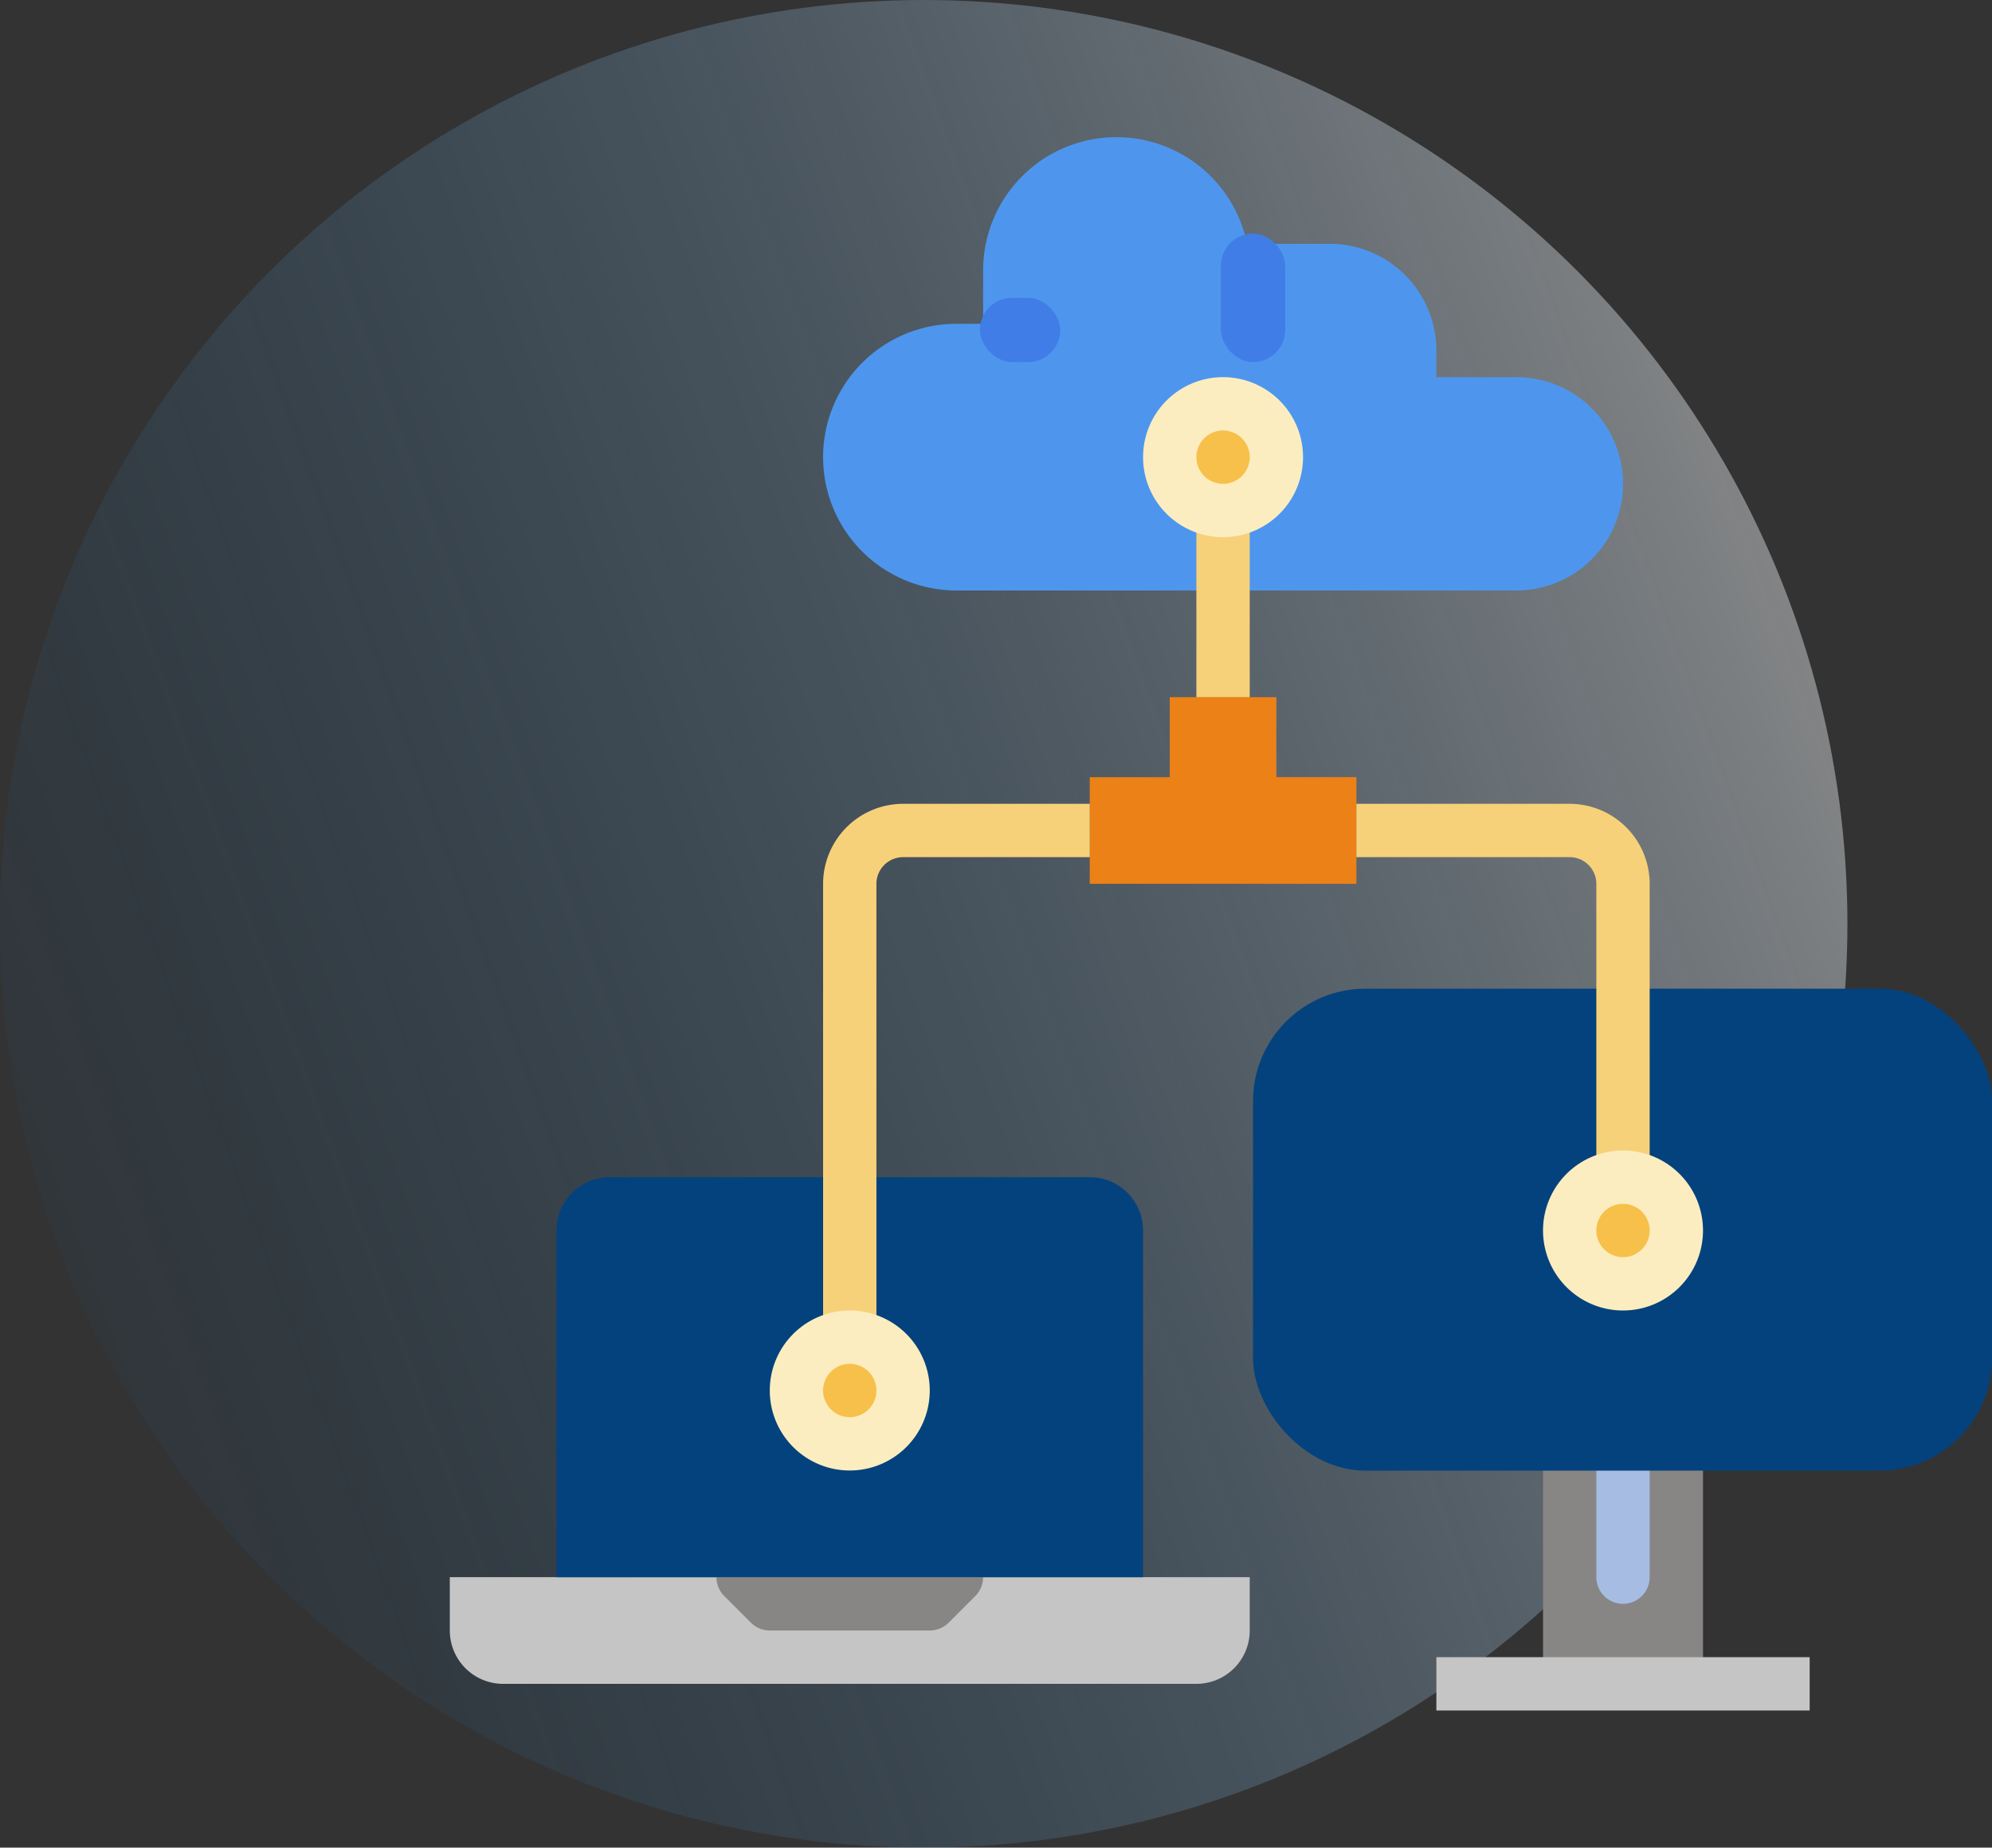
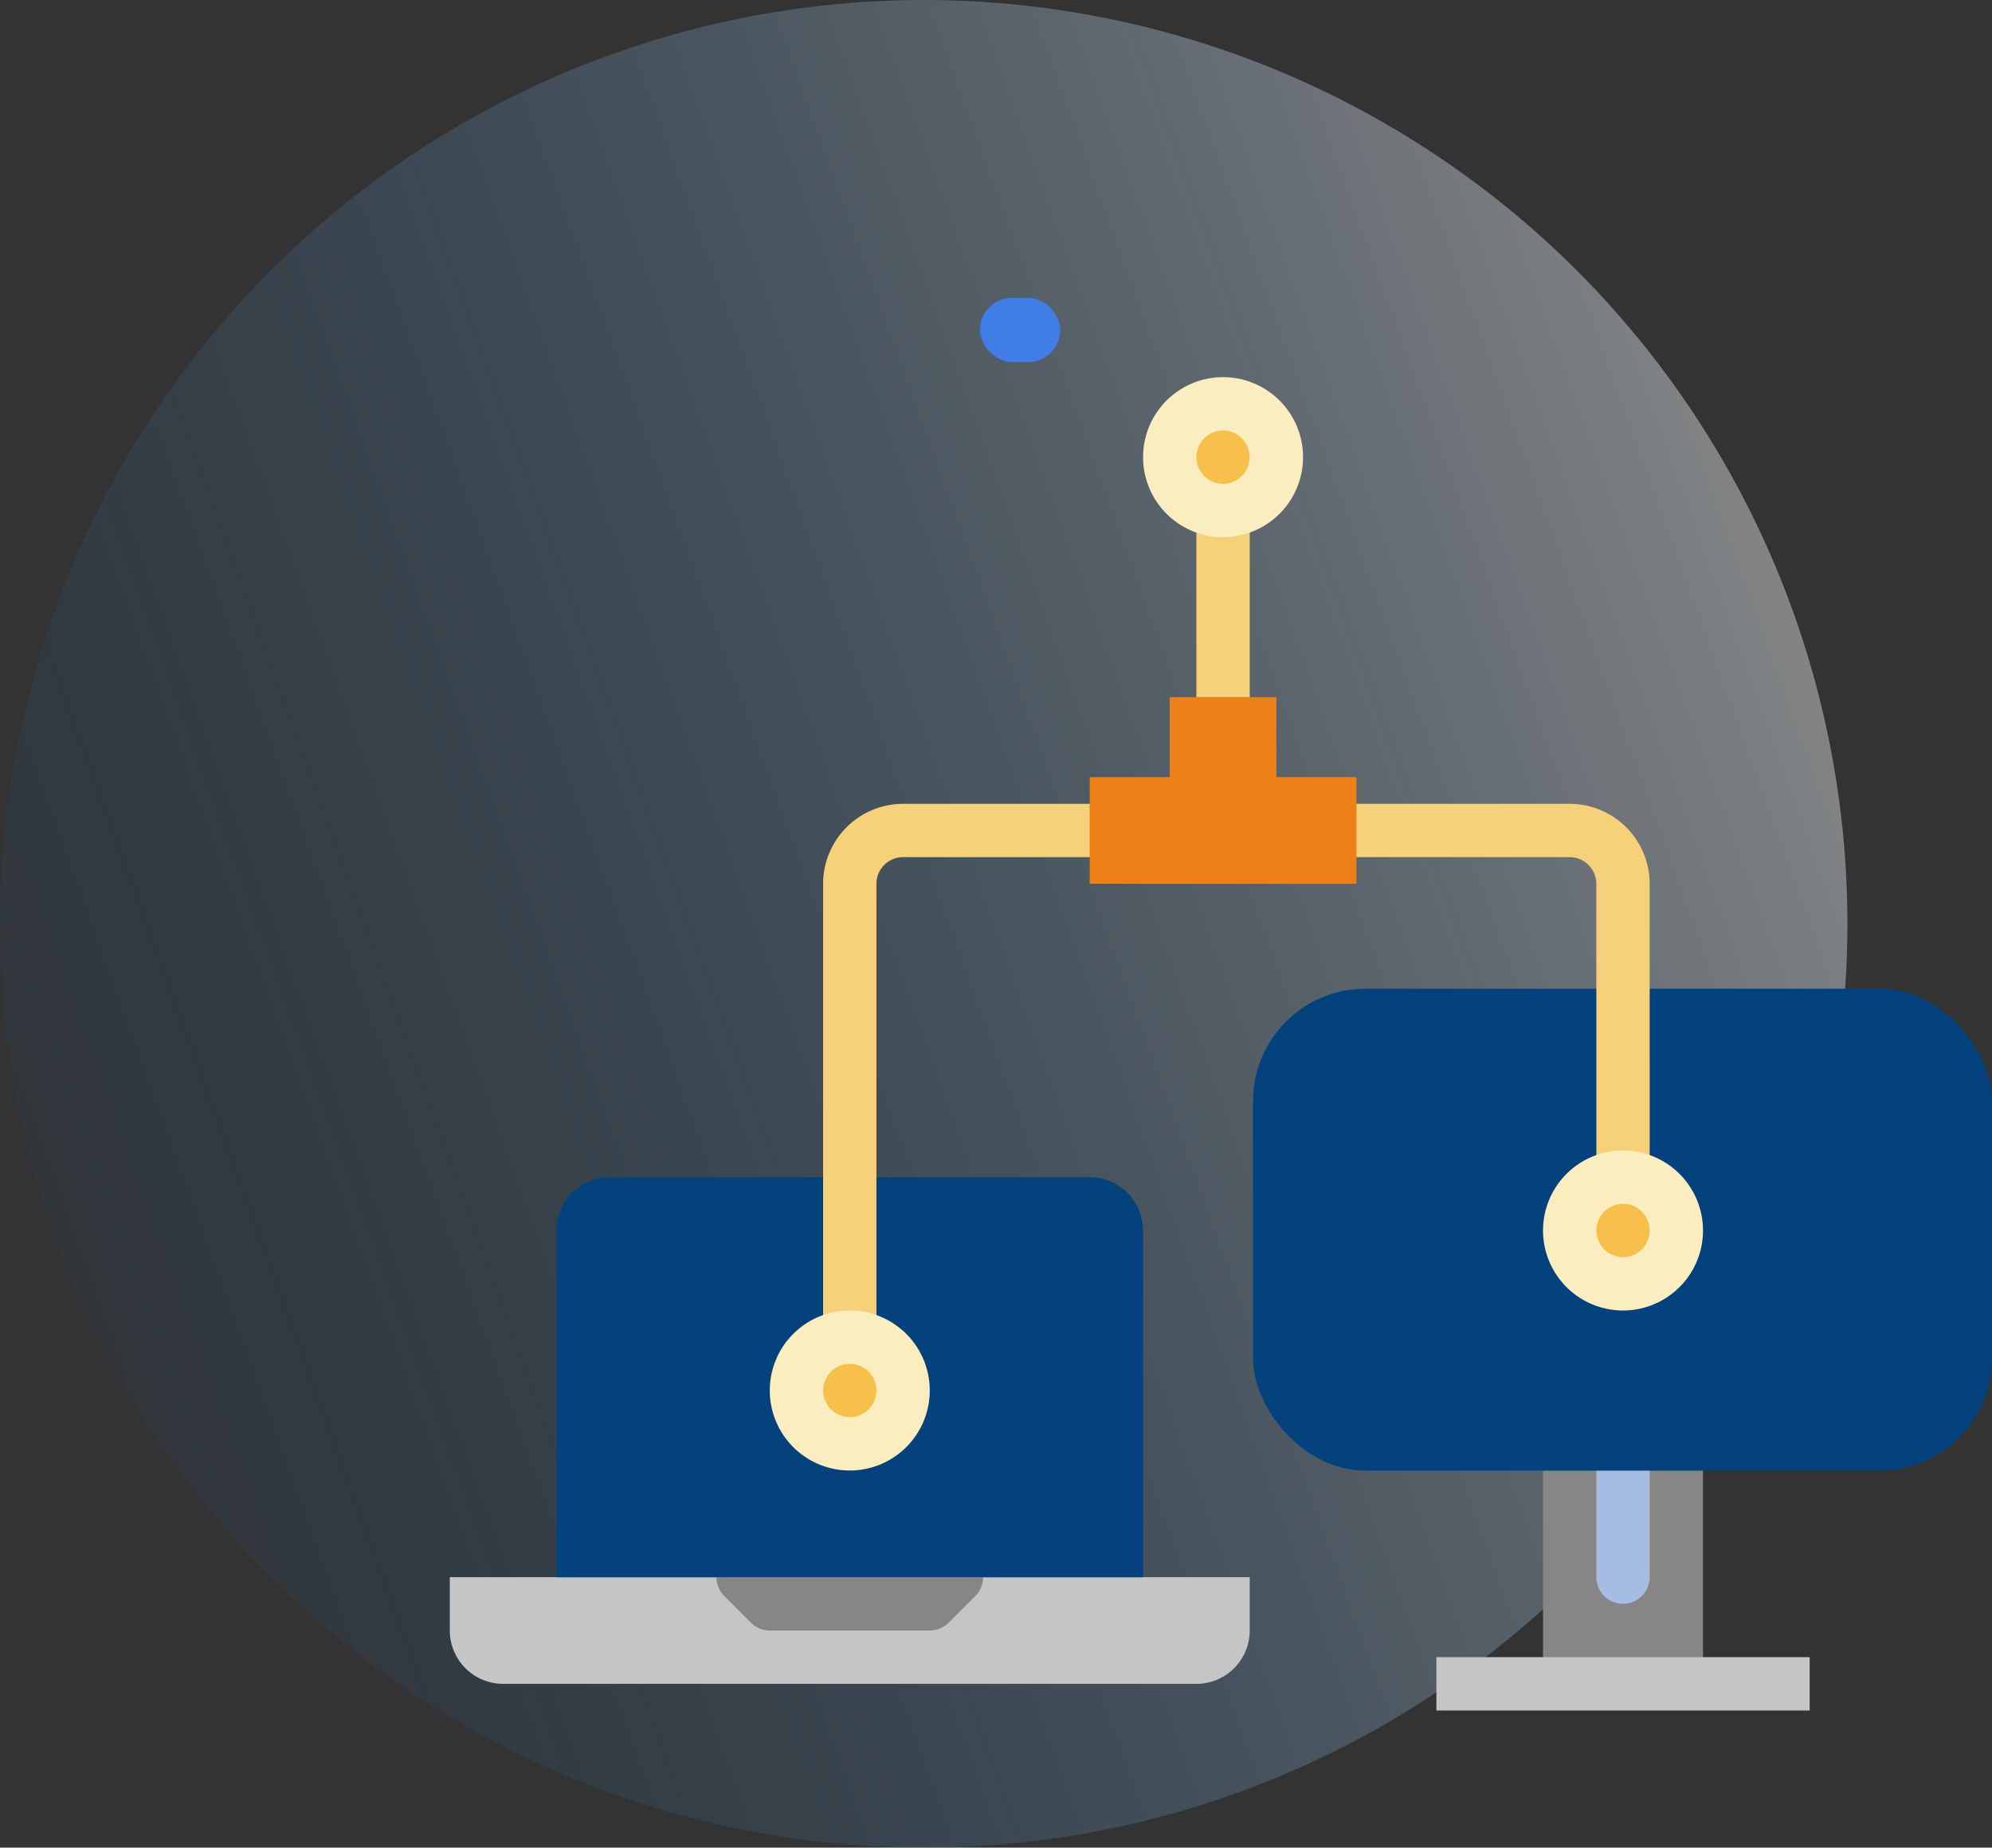
<svg xmlns="http://www.w3.org/2000/svg" width="124" height="115" viewBox="0 0 124 115">
  <rect x="0" y="0" width="124" height="115" fill="#333333" stroke="none" />
  <defs>
    <linearGradient id="linear-gradient" x1="0.974" y1="0.238" x2="-0.052" y2="0.609" gradientUnits="objectBoundingBox">
      <stop offset="0" stop-color="#fff" />
      <stop offset="1" stop-color="#006bc0" stop-opacity="0.071" />
    </linearGradient>
  </defs>
  <g id="tech-iot-wearable" transform="translate(-188 -1358)">
    <circle id="Ellipse_376" data-name="Ellipse 376" cx="57.5" cy="57.5" r="57.5" transform="translate(188 1358)" opacity="0.42" fill="url(#linear-gradient)" />
    <g id="cloud-storage" transform="translate(192 1342.536)">
-       <path id="Path_50871" data-name="Path 50871" d="M144.3,52.217a8.3,8.3,0,0,1,0-16.6h1.66V32.3a8.3,8.3,0,0,1,16.432-1.66h5.146a6.639,6.639,0,0,1,6.639,6.639v1.66h4.979a6.639,6.639,0,1,1,0,13.278Z" transform="translate(-88.763)" fill="#4e96ed" />
      <path id="Path_50872" data-name="Path 50872" d="M352,416h9.959v14.938H352Z" transform="translate(-259.948 -310.67)" fill="#888585" />
      <path id="Path_50873" data-name="Path 50873" d="M369.66,425.959A1.66,1.66,0,0,1,368,424.3V417.66a1.66,1.66,0,0,1,3.32,0V424.3A1.66,1.66,0,0,1,369.66,425.959Z" transform="translate(-272.629 -310.67)" fill="#a6bce3" />
      <path id="Path_50874" data-name="Path 50874" d="M73.794,456v3.32a3.319,3.319,0,0,1-3.32,3.32H27.32A3.319,3.319,0,0,1,24,459.32V456Z" transform="translate(0 -342.371)" fill="#c5c5c5" />
      <path id="Path_50875" data-name="Path 50875" d="M120.6,456a1.66,1.66,0,0,1-.486,1.174l-1.66,1.66a1.661,1.661,0,0,1-1.174.485H107.32a1.661,1.661,0,0,1-1.174-.485l-1.66-1.66A1.66,1.66,0,0,1,104,456Z" transform="translate(-63.402 -342.371)" fill="#888585" />
      <path id="Path_50876" data-name="Path 50876" d="M92.516,360.9V339.32A3.32,3.32,0,0,0,89.2,336H59.32A3.32,3.32,0,0,0,56,339.32V360.9Z" transform="translate(-25.361 -247.268)" fill="#04427d" />
      <rect id="Rectangle_5063" data-name="Rectangle 5063" width="46" height="30" rx="7" transform="translate(74 77)" fill="#04427d" />
      <path id="Path_50877" data-name="Path 50877" d="M320,480h23.237v3.32H320Z" transform="translate(-234.587 -361.391)" fill="#c5c5c5" />
-       <rect id="Rectangle_5064" data-name="Rectangle 5064" width="4" height="8" rx="2" transform="translate(72 30)" fill="#407de6" />
      <rect id="Rectangle_5065" data-name="Rectangle 5065" width="5" height="4" rx="2" transform="translate(57 34)" fill="#407de6" />
      <path id="Path_50878" data-name="Path 50878" d="M216,203.619v-6.639h4.979V192h6.639v4.979H232.6v6.639Z" transform="translate(-152.165 -133.144)" fill="#eb8117" />
      <g id="Group_64147" data-name="Group 64147" transform="translate(47.237 47.237)">
        <path id="Path_50879" data-name="Path 50879" d="M139.32,257.2H136V228.979A4.985,4.985,0,0,1,140.979,224H152.6v3.32H140.979a1.662,1.662,0,0,0-1.66,1.66Z" transform="translate(-136 -205.742)" fill="#f7d179" />
        <path id="Path_50880" data-name="Path 50880" d="M314.258,247.237h-3.32V228.979a1.662,1.662,0,0,0-1.66-1.66H296V224h13.278a4.985,4.985,0,0,1,4.979,4.979Z" transform="translate(-262.804 -205.742)" fill="#f7d179" />
        <path id="Path_50881" data-name="Path 50881" d="M248,136h3.32v11.619H248Z" transform="translate(-224.763 -136)" fill="#f7d179" />
      </g>
      <ellipse id="Ellipse_521" data-name="Ellipse 521" cx="3.5" cy="3" rx="3.5" ry="3" transform="translate(45 99)" fill="#f7c04a" />
      <path id="Path_50882" data-name="Path 50882" d="M124.979,385.959a4.979,4.979,0,1,1,4.979-4.979A4.979,4.979,0,0,1,124.979,385.959Zm0-6.639a1.66,1.66,0,1,0,1.66,1.66A1.66,1.66,0,0,0,124.979,379.32Z" transform="translate(-76.082 -278.969)" fill="#fcedc0" />
      <ellipse id="Ellipse_522" data-name="Ellipse 522" cx="3" cy="4" rx="3" ry="4" transform="translate(94 88)" fill="#f7c04a" />
      <path id="Path_50883" data-name="Path 50883" d="M356.979,337.959a4.979,4.979,0,1,1,4.979-4.979A4.979,4.979,0,0,1,356.979,337.959Zm0-6.639a1.66,1.66,0,1,0,1.66,1.66A1.66,1.66,0,0,0,356.979,331.32Z" transform="translate(-259.948 -240.928)" fill="#fcedc0" />
      <ellipse id="Ellipse_523" data-name="Ellipse 523" cx="3.5" cy="3" rx="3.5" ry="3" transform="translate(69 41)" fill="#f7c04a" />
      <path id="Path_50884" data-name="Path 50884" d="M236.979,105.959a4.979,4.979,0,1,1,4.979-4.979A4.979,4.979,0,0,1,236.979,105.959Zm0-6.639a1.66,1.66,0,1,0,1.66,1.66A1.66,1.66,0,0,0,236.979,99.32Z" transform="translate(-164.845 -57.062)" fill="#fcedc0" />
    </g>
  </g>
</svg>